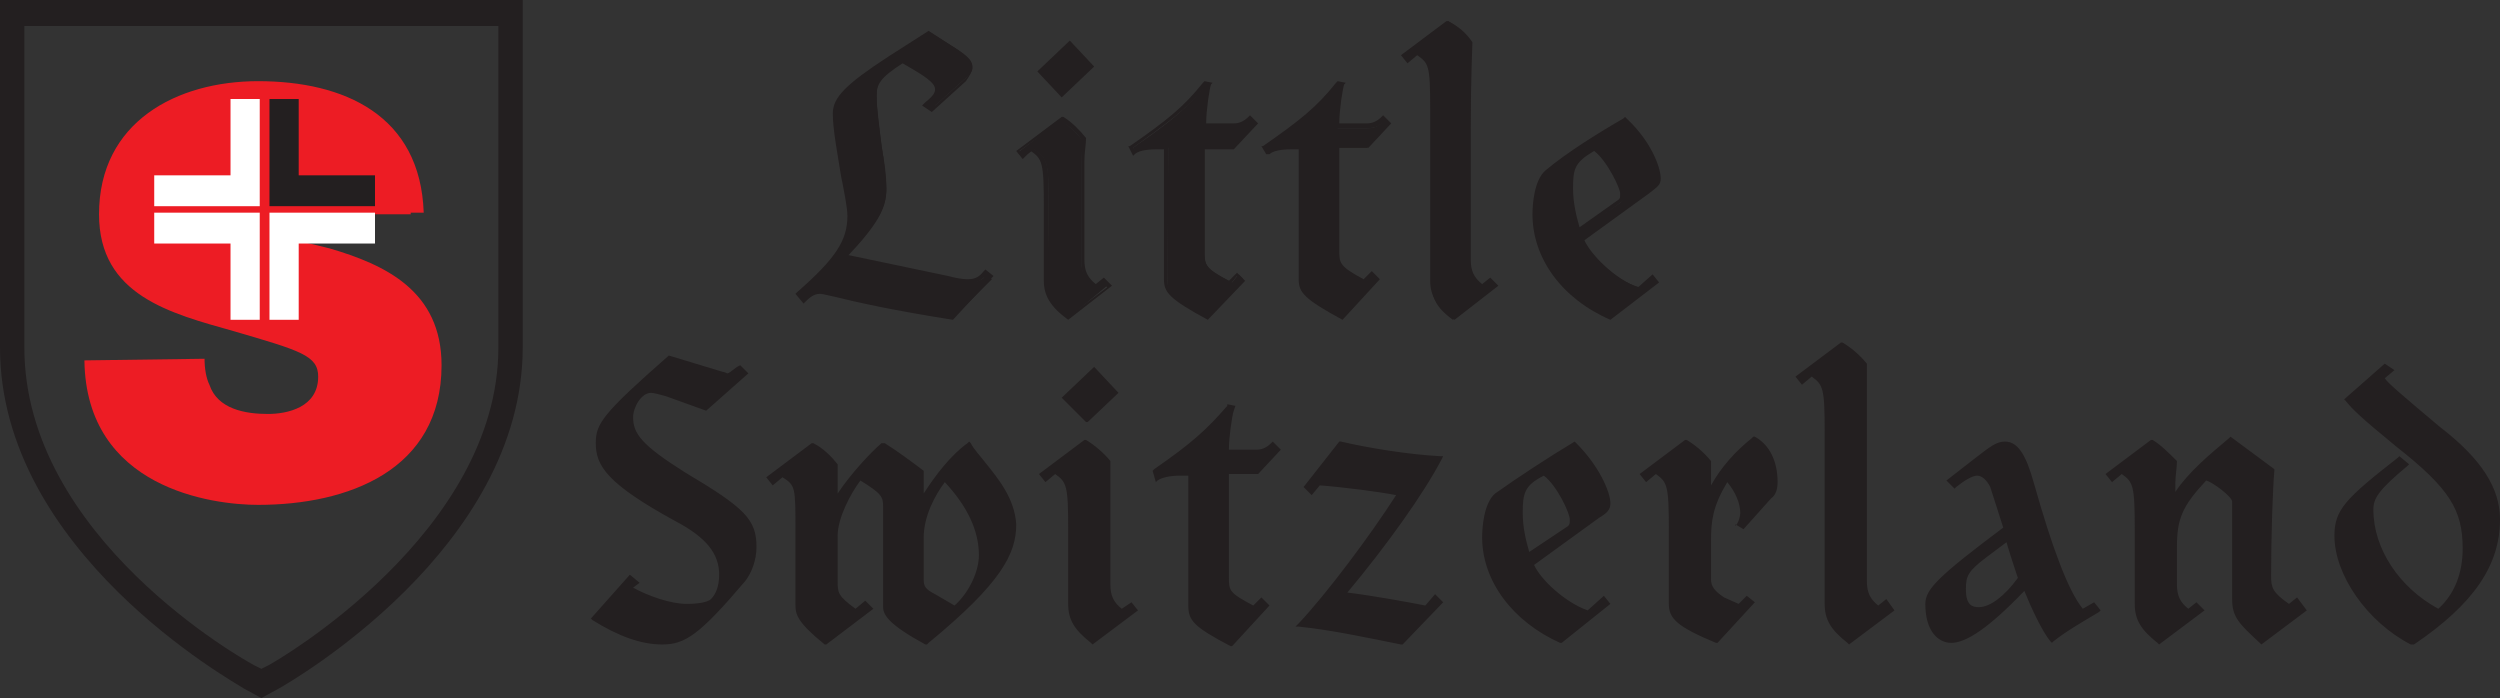
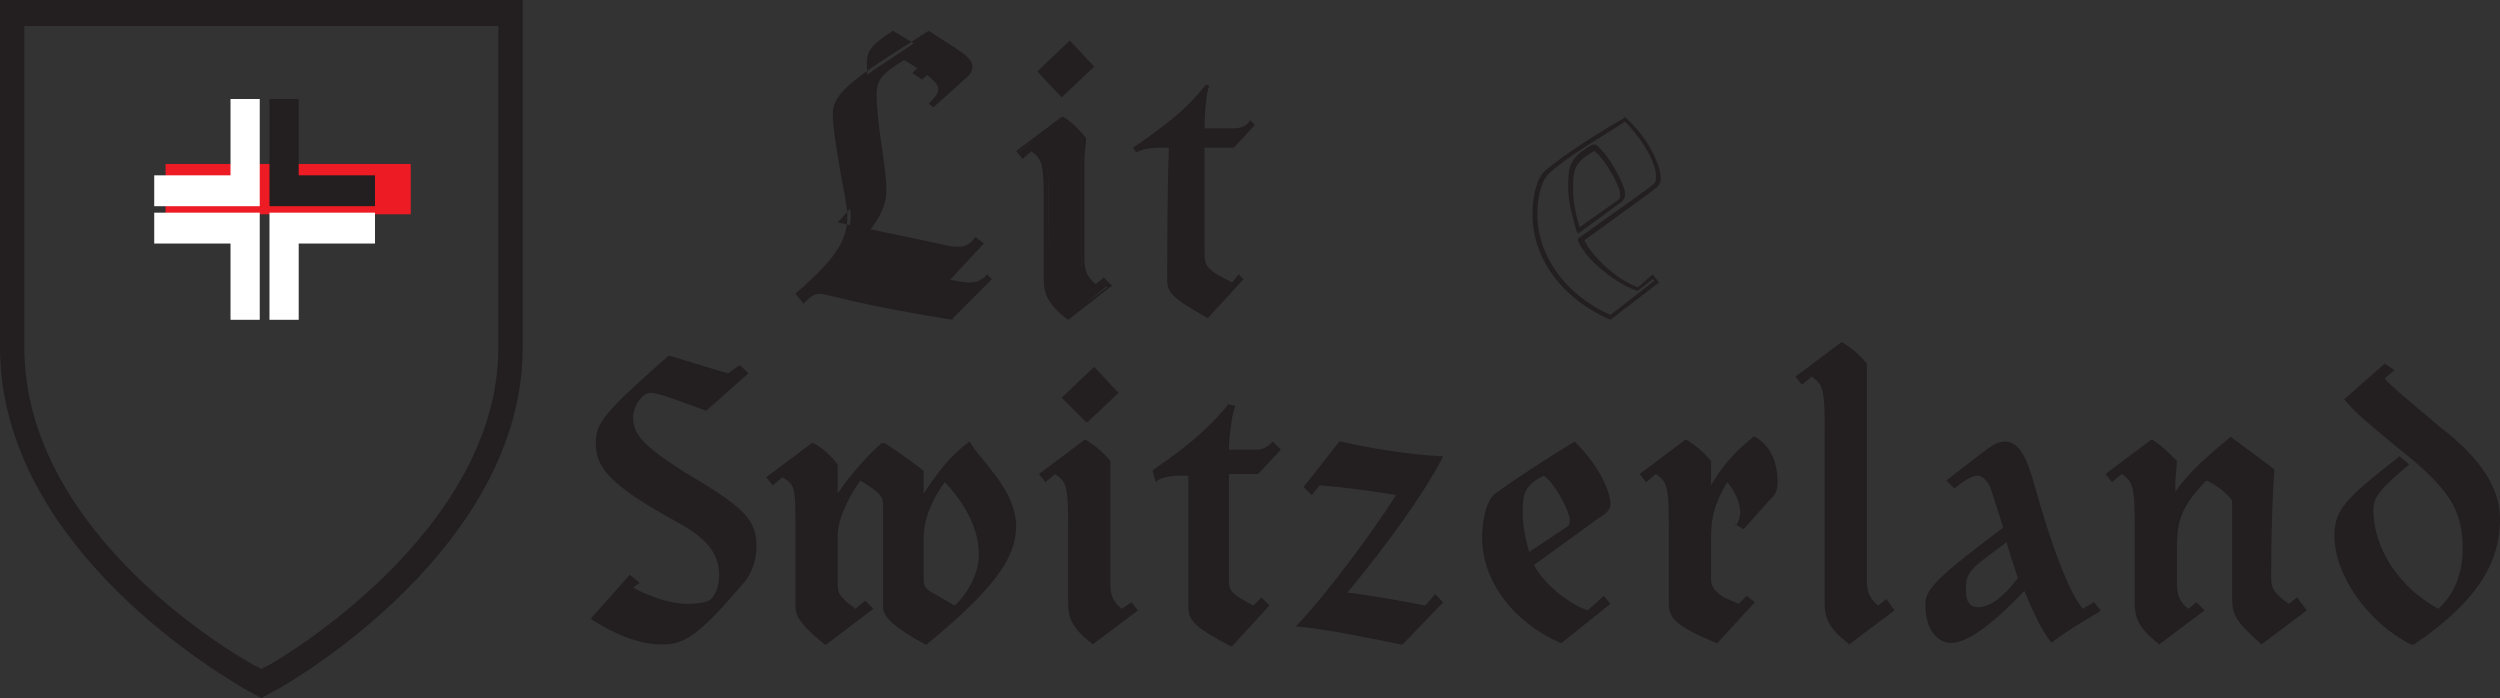
<svg xmlns="http://www.w3.org/2000/svg" version="1.1" x="0" y="0" viewBox="0 0 154 43" xml:space="preserve">
  <rect x="0" y="0" width="154" height="43" fill="#333333" stroke="none" />
  <path fill="#231f20" d="M46.6 33.7c0 .8-.3 1.6-.7 2.1-2.8 3.3-3.7 3.9-5.1 3.9-1.3 0-2.7-.5-4.3-1.5l-.1-.1 2.4-2.7.6.5-.4.3c.9.5 2.3 1 3.3 1 .7 0 1.3-.1 1.5-.3.3-.3.5-.8.5-1.5 0-1.3-.8-2.3-2.7-3.3-4.2-2.3-4.9-3.4-4.9-4.8 0-1.2.4-1.8 4.5-5.4l3.3 1c.1 0 .3.1.3.1.1 0 .2-.1.6-.4l.2-.1.5.5-2.6 2.3-2.5-.9c-.4-.1-.7-.2-.9-.2-.6 0-1.1.9-1.1 1.5 0 1 .5 1.7 3.2 3.4 3.7 2.2 4.4 2.9 4.4 4.6zM50.9 39.7zM60.7 28.5c-.3-.4-.7-.8-.9-1.2l-.1-.1-.1.1c-1 .7-2 2-2.7 3.1V29c-.8-.6-1.6-1.2-2.4-1.7h-.2c-.7.6-1.9 1.9-2.7 3.1V28.6c-.4-.5-.9-1-1.5-1.3H50l-2.8 2.1.4.5.6-.5c.8.5.8.6.8 3.3v4.6c0 .6.2 1.1 1.8 2.4h.1l2.9-2.2-.5-.5-.6.5c-1.1-.8-1.1-1-1.1-1.7V33c0-1.1.8-2.6 1.4-3.4 1.3.8 1.4 1 1.4 1.6v6.2c0 .5.4 1.1 2.6 2.3h.1l.1-.1c4.5-3.7 5.4-5.5 5.4-7.3-.1-1.6-1.1-2.8-1.9-3.8zm-3.1 8.1c-.6-.3-.7-.5-.7-.9v-2.6c0-1.3.7-2.6 1.3-3.4 1.4 1.5 2.1 3 2.1 4.5 0 1-.6 2.3-1.5 3.1l-1.2-.7zM68.9 24.2 67 26h-.1l-1.5-1.5 2-1.9zM70.1 37.6l-2.8 2.1-.1-.1c-1-.8-1.4-1.4-1.4-2.4v-4.6c0-2.7-.1-2.9-.8-3.4l-.6.5-.4-.5 2.8-2.1h.1c.5.3 1.1.8 1.5 1.3V36c0 .7.2 1.1.7 1.5l.6-.4.4.5zM77.7 36.8l.5.5-2.3 2.5h-.1c-2.3-1.2-2.6-1.6-2.6-2.5v-8h-.5c-.6 0-1.1.1-1.4.3l-.1.1-.2-.7.1-.1c2.3-1.6 3.2-2.4 4.5-3.9v-.1l.5.1-.1.3c-.1.3-.3 1.6-.3 2.4h1.7c.3 0 .6-.1.9-.4l.1-.1.5.5-1.4 1.5h-1.8v6.3c0 .9 0 1 1.5 1.8l.5-.5zM88.4 36.6l.5.5-2.5 2.6h-.1c-2-.4-4.3-.9-6.3-1.1h-.2l.2-.2c1.7-1.8 4.4-5.4 6-7.9-1-.2-3.3-.5-4.7-.6l-.5.6-.5-.5 2.2-2.8h.1c1.7.4 4.2.8 6.1.9h.2l-.1.2c-1.1 2.1-3.3 5.2-5.8 8.2 1.6.2 3.8.6 4.8.8l.6-.7zM97.8 37.6c-1.4-.5-2.9-1.9-3.3-2.8l4-2.9c.5-.3.7-.5.7-.9 0-.7-.7-2.3-2.1-3.7l-.1-.1c-1.5.9-3.5 2.2-4.9 3.2-.7.6-.8 2.1-.8 2.7 0 2.7 1.9 5.2 4.8 6.5h.1l3-2.4-.4-.5-1 .9zm-2.7-8.3c.8.6 1.6 2.3 1.6 2.7 0 .2 0 .3-.1.4L94.2 34c-.2-.7-.4-1.5-.4-2.4 0-1.2.1-1.7 1.3-2.3zM106.9 32.4c.2-.2.3-.6.3-.8 0-.6-.3-1.3-.8-1.9-.9 1.5-1 2.4-1 3.6v2.4c0 .4.2.7.8 1.1l.9.4.5-.5.5.4-2.3 2.5h-.1c-2.4-1-2.9-1.5-2.9-2.4v-4.6c0-2.7-.1-2.9-.8-3.4l-.6.5-.4-.5 2.8-2.1h.1c.5.3 1 .7 1.5 1.3v1.5c.6-1.1 1.5-2.1 2.5-2.9l.1-.1h.1c.9.5 1.4 1.5 1.4 2.8 0 .4-.1.8-.4 1l-1.7 1.9-.5-.3v.1zM116.7 37.6l-2.8 2.1-.1-.1c-1-.8-1.4-1.4-1.4-2.4V26.6c0-2.7-.1-2.9-.8-3.4l-.6.5-.4-.5 2.8-2.1h.1c.5.3 1 .7 1.5 1.3v13.4c0 .7.2 1.1.7 1.5l.5-.4.5.7zM129 37.1l-.7.4c-.9-1.1-1.9-3.8-3-7.7-.5-1.8-1-2.6-1.8-2.6-.5 0-.9.3-1.8 1l-1.8 1.4.5.5.1-.1c.5-.4 1-.7 1.3-.7.3 0 .6.3.8.7l.8 2.5c-4 3-4.8 3.8-4.8 4.7 0 1.7.8 2.4 1.6 2.4.9 0 2.3-.9 4.5-3.2.4 1 1.1 2.5 1.6 3.1l.1.1.1-.1c.9-.7 1.8-1.2 2.8-1.8l.1-.1-.4-.5zm-7.1.3c-.4 0-.8-.1-.8-1.1 0-.8.1-1.1 1.3-2l1.2-.9c.2.7.5 1.6.7 2.2-.8 1.1-1.7 1.8-2.4 1.8zM142.1 37.6l-2.8 2.1-.1-.1c-1.3-1.2-1.7-1.6-1.7-2.7v-6c0-.3-1.2-1.2-1.6-1.3-1.5 1.6-1.8 2.4-1.8 4.1V36c0 .7.2 1.1.7 1.5l.5-.4.5.5-2.8 2.1-.1-.1c-1-.8-1.4-1.4-1.4-2.4v-4.6c0-2.7-.1-2.9-.8-3.4l-.6.5-.4-.5 2.8-2.1h.1c.5.3 1 .8 1.5 1.3 0 .4-.1.9-.1 1.4v.5c.8-1.2 2.1-2.3 3.3-3.3l.1-.1 2.7 2v.1c-.1 1.1-.2 4.1-.2 6.5 0 .7.1 1 1.1 1.7l.5-.4.6.8zM154 32c0 2.8-1.6 5.2-5.3 7.7h-.2c-2.7-1.4-4.7-4.3-4.7-6.7 0-1.6.7-2.3 3.9-4.8l.1-.1.6.5-.1.1c-1.8 1.5-2.1 2-2.1 2.7 0 2.4 1.6 4.8 4 6.1 1-.9 1.5-2.2 1.5-3.7 0-2.4-.8-3.7-4.1-6.3-2.2-1.8-2.7-2.3-3.1-2.8l-.1-.1 2.5-2.2.6.4-.6.5c.2.3.9.9 3.4 3 2.6 2 3.7 3.8 3.7 5.7zM49.2 18.1c2.5-2.2 3.2-3.3 3.2-4.8 0-1.1-.9-4.6-.9-6.3 0-.8.6-1.6 3.4-3.4L57.3 2l1.6 1c.8.5 1 .8 1 1.1 0 .2-.1.5-.4.7l-2 1.8-.3-.2c.5-.5.6-.7.6-.9 0-.4-.6-.9-2.1-1.8C54.2 4.6 54 5 54 5.9c0 1.7.6 4.4.6 5.8 0 1.1-.5 2.1-2.5 4.2l6.3 1.3c.5.1.9.2 1.3.2s.8-.1 1.1-.5l.3.3-2.4 2.4c-5.5-.8-7.6-1.6-8.1-1.6-.4 0-.7.3-1 .5l-.4-.4z" />
-   <path fill="#231f20" d="M58.7 19.7c-3.8-.6-6-1.1-7.2-1.4-.5-.1-.8-.2-1-.2-.4 0-.7.3-.9.5l-.1.1-.5-.6.1-.1c2.4-2.1 3.1-3.2 3.1-4.7 0-.5-.2-1.5-.4-2.5-.2-1.3-.5-2.8-.5-3.8s.8-1.8 3.4-3.5l2.5-1.6L58.9 3c.7.5 1 .8 1 1.2 0 .2-.2.5-.4.8l-2.1 1.9-.6-.4.2-.2c.5-.4.6-.6.6-.8 0-.4-.6-.8-2-1.6-1.4.9-1.6 1.3-1.6 2 0 .9.2 2 .3 3.1.2 1 .3 1.9.3 2.6 0 1.2-.6 2.2-2.4 4.1l6.2 1.3c.4.1.8.2 1.2.2.4 0 .7-.1 1-.5l.1-.1.5.4-2.5 2.7zm-8.2-1.9c.2 0 .5.1 1 .2 1.2.3 3.3.8 7 1.4l2.2-2.2-.1-.1c-.3.3-.7.4-1.1.4-.4 0-.8-.1-1.2-.2L51.7 16l.2-.2c2.1-2.2 2.5-3.1 2.5-4.1 0-.7-.1-1.6-.3-2.6-.2-1.1-.3-2.3-.3-3.2s.3-1.4 1.8-2.3h.2C57.4 4.5 58 5 58 5.5c0 .3-.1.5-.5.9l.1.1 1.9-1.7c.2-.2.3-.4.3-.6 0-.2-.3-.6-.9-1l-1.5-1-2.3 1.5c-2.8 1.8-3.3 2.5-3.3 3.3 0 1 .3 2.4.5 3.8.2 1.1.4 2.1.4 2.6 0 1.6-.7 2.7-3.1 4.8l.1.1c0-.2.4-.5.8-.5zm15.3 1.8c-1.1-.8-1.3-1.4-1.3-2.3 0-1 .1-2.1.1-4.6 0-2.8-.1-2.9-.9-3.5l-.7.5-.3-.3 2.6-2c.5.3 1 .7 1.4 1.3 0 .4-.1.9-.1 1.4V16c0 .8.3 1.2.8 1.7l.5-.4.3.3-2.4 2zm.1-16.8 1.3 1.4-1.8 1.7-1.3-1.4 1.8-1.7z" />
+   <path fill="#231f20" d="M58.7 19.7c-3.8-.6-6-1.1-7.2-1.4-.5-.1-.8-.2-1-.2-.4 0-.7.3-.9.5l-.1.1-.5-.6.1-.1c2.4-2.1 3.1-3.2 3.1-4.7 0-.5-.2-1.5-.4-2.5-.2-1.3-.5-2.8-.5-3.8s.8-1.8 3.4-3.5l2.5-1.6L58.9 3l-2.1 1.9-.6-.4.2-.2c.5-.4.6-.6.6-.8 0-.4-.6-.8-2-1.6-1.4.9-1.6 1.3-1.6 2 0 .9.2 2 .3 3.1.2 1 .3 1.9.3 2.6 0 1.2-.6 2.2-2.4 4.1l6.2 1.3c.4.1.8.2 1.2.2.4 0 .7-.1 1-.5l.1-.1.5.4-2.5 2.7zm-8.2-1.9c.2 0 .5.1 1 .2 1.2.3 3.3.8 7 1.4l2.2-2.2-.1-.1c-.3.3-.7.4-1.1.4-.4 0-.8-.1-1.2-.2L51.7 16l.2-.2c2.1-2.2 2.5-3.1 2.5-4.1 0-.7-.1-1.6-.3-2.6-.2-1.1-.3-2.3-.3-3.2s.3-1.4 1.8-2.3h.2C57.4 4.5 58 5 58 5.5c0 .3-.1.5-.5.9l.1.1 1.9-1.7c.2-.2.3-.4.3-.6 0-.2-.3-.6-.9-1l-1.5-1-2.3 1.5c-2.8 1.8-3.3 2.5-3.3 3.3 0 1 .3 2.4.5 3.8.2 1.1.4 2.1.4 2.6 0 1.6-.7 2.7-3.1 4.8l.1.1c0-.2.4-.5.8-.5zm15.3 1.8c-1.1-.8-1.3-1.4-1.3-2.3 0-1 .1-2.1.1-4.6 0-2.8-.1-2.9-.9-3.5l-.7.5-.3-.3 2.6-2c.5.3 1 .7 1.4 1.3 0 .4-.1.9-.1 1.4V16c0 .8.3 1.2.8 1.7l.5-.4.3.3-2.4 2zm.1-16.8 1.3 1.4-1.8 1.7-1.3-1.4 1.8-1.7z" />
  <path fill="#231f20" d="M65.8 19.7c-1.1-.8-1.5-1.5-1.5-2.4v-4.6c0-2.7-.1-2.9-.8-3.4l-.5.5-.4-.5 2.8-2.1h.1c.5.3 1 .8 1.4 1.3 0 .4-.1.9-.1 1.4V16c0 .7.2 1.1.7 1.5l.5-.4.5.5-2.7 2.1zM63.6 9.1c1 .7 1 .8 1 3.7v4.6c0 .7.2 1.3 1.2 2.1l2.4-1.8-.1-.1-.5.4-.1-.1c-.5-.4-.9-.9-.9-1.8V8.6c-.3-.5-.8-.9-1.3-1.1l-2.5 1.8.2.2.6-.4zM65.4 6l-1.5-1.6 2-1.9 1.5 1.6-2 1.9zm-1.1-1.5 1.2 1.2L67 4.2 65.8 3l-1.5 1.5zm10.1 15.1c-2.3-1.3-2.5-1.6-2.5-2.4 0-1.3 0-5.4.1-8.1h-.6c-.6 0-1.1.1-1.4.3l-.2-.3c2.3-1.6 3.3-2.4 4.5-3.9l.2.1c-.2.3-.3 1.8-.3 2.6H76c.4 0 .8-.1 1-.5l.3.3L76 9.1h-1.8v6.4c0 .9.1 1.1 1.7 1.9l.4-.5.3.3-2.2 2.4z" />
-   <path fill="#231f20" d="M74.4 19.7c-2.4-1.3-2.7-1.7-2.7-2.5v-8h-.5c-.6 0-1.1.1-1.3.3l-.1.1-.3-.6h.1c2.3-1.6 3.3-2.4 4.5-3.9l.1-.1.5.1-.1.1c-.1.3-.3 1.6-.3 2.4H76c.3 0 .6-.1.9-.4l.1-.1.5.5L76 9.2h-1.8v6.3c0 .8 0 1 1.5 1.8l.5-.5.5.5-2.3 2.4zM71.2 8.9h.8V9c0 2.8-.1 6.8-.1 8.1 0 .7.1 1 2.4 2.2l2-2.2-.1-.1-.4.5h-.1c-1.6-.8-1.8-1-1.8-2.1V8.9h1.9L77 7.7l-.1-.1c-.2.3-.6.4-1 .4h-2v-.1c0-.6.1-2 .3-2.5C73 6.8 72 7.5 69.8 9.1l.1.1c.3-.2.8-.3 1.3-.3zm11.4 10.7c-2.3-1.3-2.5-1.6-2.5-2.4 0-1.3 0-5.4.1-8.1h-.6c-.6 0-1.1.1-1.4.3l-.2-.3c2.3-1.6 3.3-2.4 4.5-3.9l.2.1c-.2.3-.3 1.8-.3 2.6h1.8c.4 0 .8-.1 1-.5l.3.3-1.3 1.4h-1.8v6.4c0 .9.1 1.1 1.7 1.9l.4-.5.3.3-2.2 2.4z" />
-   <path fill="#231f20" d="M82.7 19.7C80.3 18.4 80 18 80 17.2v-8h-.5c-.6 0-1.1.1-1.3.3H78l-.3-.5h.1c2.3-1.6 3.3-2.4 4.5-3.9l.1-.1.5.1-.1.1c-.1.3-.3 1.6-.3 2.4h1.7c.3 0 .6-.1.9-.4l.1-.1.5.5-1.4 1.5h-1.8v6.3c0 .8 0 1 1.5 1.8l.5-.5.5.5-2.3 2.5zM79.5 8.9h.8V9c0 2.7 0 5.4-.1 8.1 0 .7.1 1 2.4 2.2l2-2.2-.1-.1-.4.5H84c-1.6-.8-1.8-1-1.8-2.1V8.9h1.9l1.2-1.3-.1-.1c-.2.3-.6.4-1 .4h-2c0-.6.1-2 .3-2.5-1.2 1.4-2.2 2.2-4.4 3.8l.1.1c.3-.3.7-.4 1.3-.4zm9.7-7.6c.5.3 1 .7 1.4 1.3 0 1.8-.1 3.6-.1 5.5v8c0 .8.3 1.2.8 1.7l.5-.4.3.3-2.6 2c-1.1-.8-1.3-1.4-1.3-2.3 0-1 .1-2.1.1-4.6V6.7c0-2.8-.1-2.9-.9-3.5l-.6.4-.3-.3c.1 0 2.7-2 2.7-2z" />
-   <path fill="#231f20" d="M89.6 19.7c-1.1-.8-1.5-1.5-1.5-2.4V6.7c0-2.7-.1-2.8-.8-3.3l-.6.5-.4-.5 2.8-2.1h.1c.6.3 1.1.7 1.5 1.3 0 .4-.1 2-.1 5.4v8c0 .7.2 1.1.7 1.5l.5-.4.5.5-2.7 2.1zM87.4 3c1 .7 1 .8 1 3.7v10.7c0 .7.2 1.3 1.2 2.1l2.4-1.8-.1-.1-.5.4-.1-.1c-.5-.4-.9-.9-.9-1.8V2.6c-.3-.5-.8-.9-1.3-1.1l-2.5 1.8.1.1.7-.4zm14.4 14 .2.3-2.8 2.3c-2.8-1.2-4.7-3.7-4.7-6.4 0-1.1.2-2.2.8-2.6 1.2-1 3.2-2.2 4.8-3.2 1.4 1.3 2.1 2.9 2.1 3.6 0 .3-.1.4-.6.8l-4.1 2.9c.4 1 2 2.6 3.5 3l.8-.7zm-2-4.5c.1-.1.2-.2.2-.5 0-.4-.9-2.3-1.7-2.9-1.3.7-1.5 1.2-1.5 2.5 0 .9.2 1.8.5 2.6l2.5-1.7z" />
  <path fill="#231f20" d="M99.2 19.7c-3-1.3-4.8-3.8-4.8-6.5 0-.6.1-2.1.8-2.7 1.3-1.1 3.4-2.4 4.8-3.2l.1-.1.1.1c1.5 1.4 2.1 3 2.1 3.7 0 .4-.2.5-.7.9l-4 2.9c.4.9 1.9 2.4 3.3 2.9l.9-.8.4.5-3 2.3zm.9-12.2c-1.4.9-3.5 2.1-4.7 3.2-.4.4-.7 1.3-.7 2.5 0 2.6 1.8 5 4.5 6.2l2.7-2.1-.1-.1-.9.7h-.1c-1.4-.5-3.2-2-3.6-3.1v-.1l4.2-3c.5-.4.6-.4.6-.7.1-.7-.6-2.2-1.9-3.5zm-2.9 6.9-.1-.2c-.2-.8-.5-1.6-.5-2.7 0-1.3.1-1.8 1.5-2.6h.2c.8.6 1.8 2.5 1.8 3 0 .2 0 .4-.3.6l-2.6 1.9c0 .1 0 0 0 0zm1-5.1c-1.2.7-1.3 1.1-1.3 2.3 0 .9.2 1.7.4 2.4l2.4-1.7c.1-.1.1-.1.1-.4 0-.3-.8-2-1.6-2.6zM16.1 43l-1.1-.6c-.6-.4-15-8.4-15-21V0h32.2v21.4c0 12.4-14.3 20.6-15 21l-1.1.6zM1.5 1.6v19.8c0 11.7 13.6 19.3 14.2 19.6l.4.2.4-.2c.6-.3 14.2-8.2 14.2-19.6V1.6H1.5z" />
  <path fill="#ed1c24" d="M25.3 10.1H10.2v3.1h15.1v-3.1z" />
-   <path fill="#ed1c24" d="M14.1 15.8c2.2 0 4.1-1.3 4.1-3s-1.8-3-4.1-3c-2.2 0-4.1 1.3-4.1 3s1.9 3 4.1 3z" />
-   <path fill="#ed1c24" d="M12.6 22.1c0 .6.1 1.2.3 1.6.5 1.5 2.2 1.8 3.6 1.8 1.2 0 3.1-.4 3.1-2.3 0-1.3-1.1-1.6-5.2-2.8-3.9-1.1-8.3-2.2-8.3-7.2 0-5.7 4.8-8.2 9.8-8.2 5.3 0 10 2.1 10.2 8.1H19c.1-.9-.3-1.6-.9-2-.6-.4-1.5-.6-2.2-.6-1 0-2.7.3-2.7 1.7.1 1.8 3.6 2.2 7.1 3.1 3.4 1 6.9 2.6 6.9 7.2 0 6.5-5.8 8.6-11.3 8.6-2.8 0-10.6-1-10.7-8.9l7.4-.1z" />
  <path fill="#231f20" d="M16.6 6.1h1.8v4.7h4.7v1.9h-6.5V6.1z" />
  <path d="M16.6 13.1h6.5V15h-4.7v4.7h-1.8v-6.6zm-.6-.4H9.5v-1.9h4.7V6.1H16v6.6zm0 7h-1.8V15H9.5v-1.9H16v6.6z" fill="#fff" />
</svg>